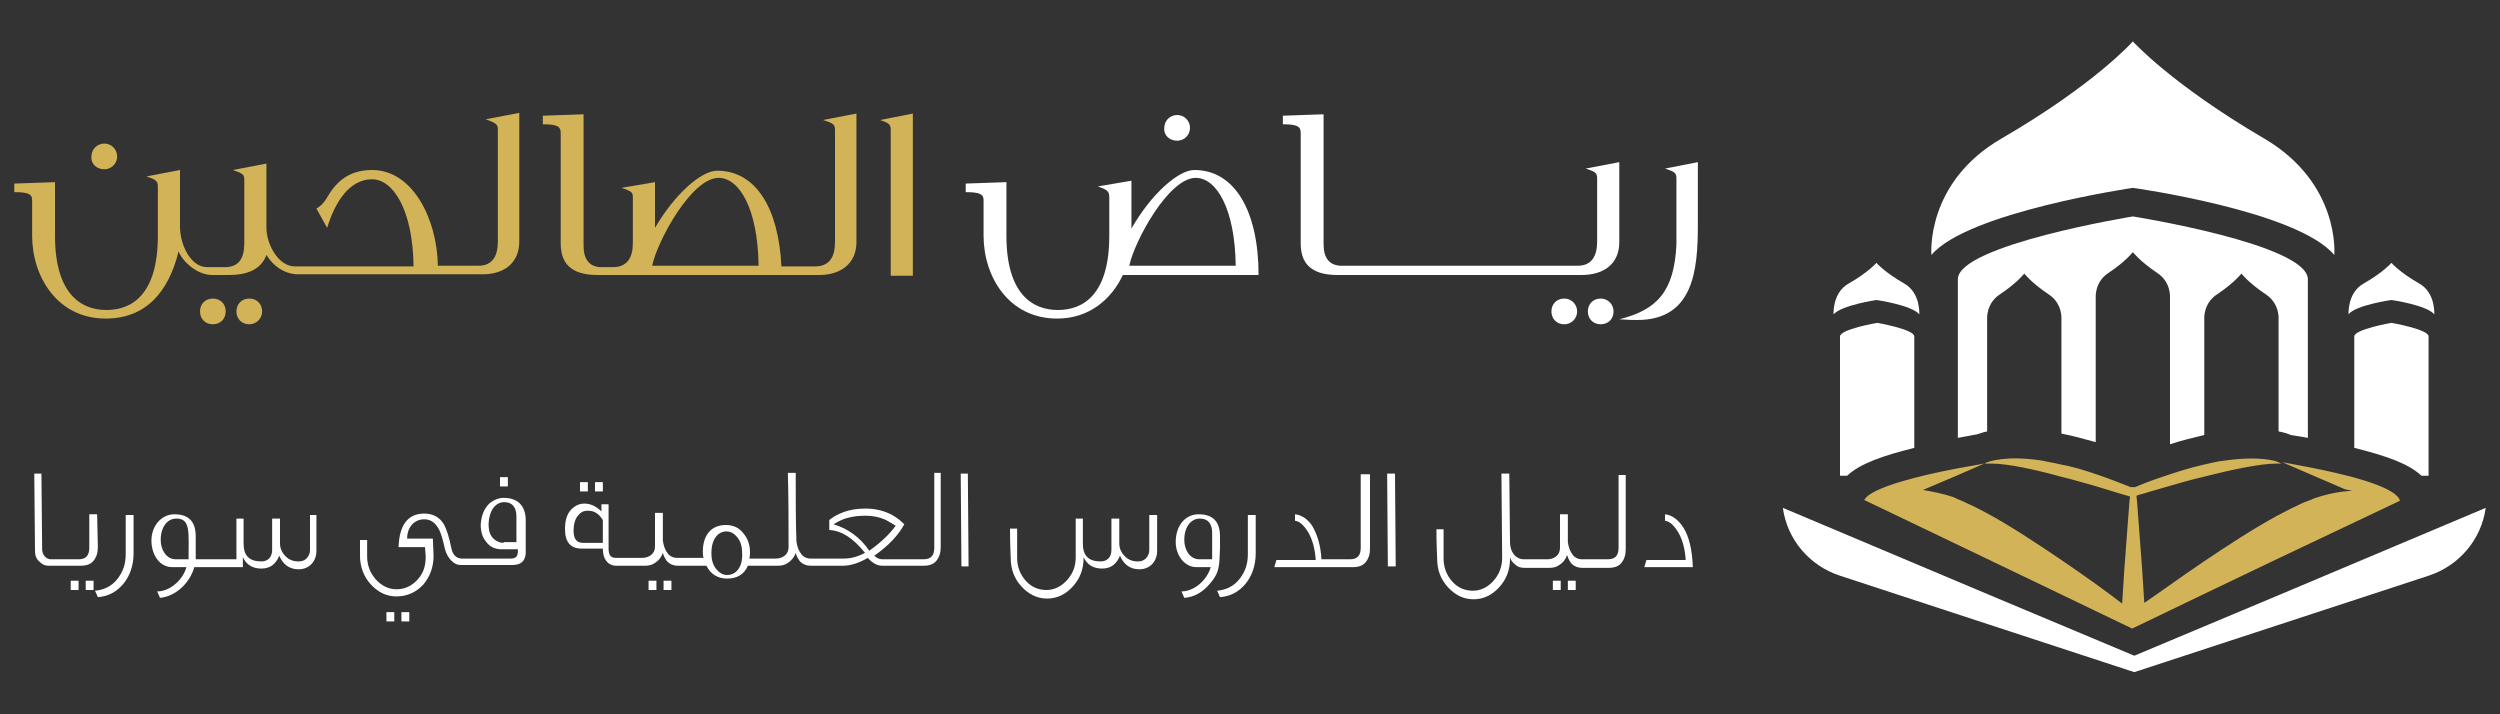
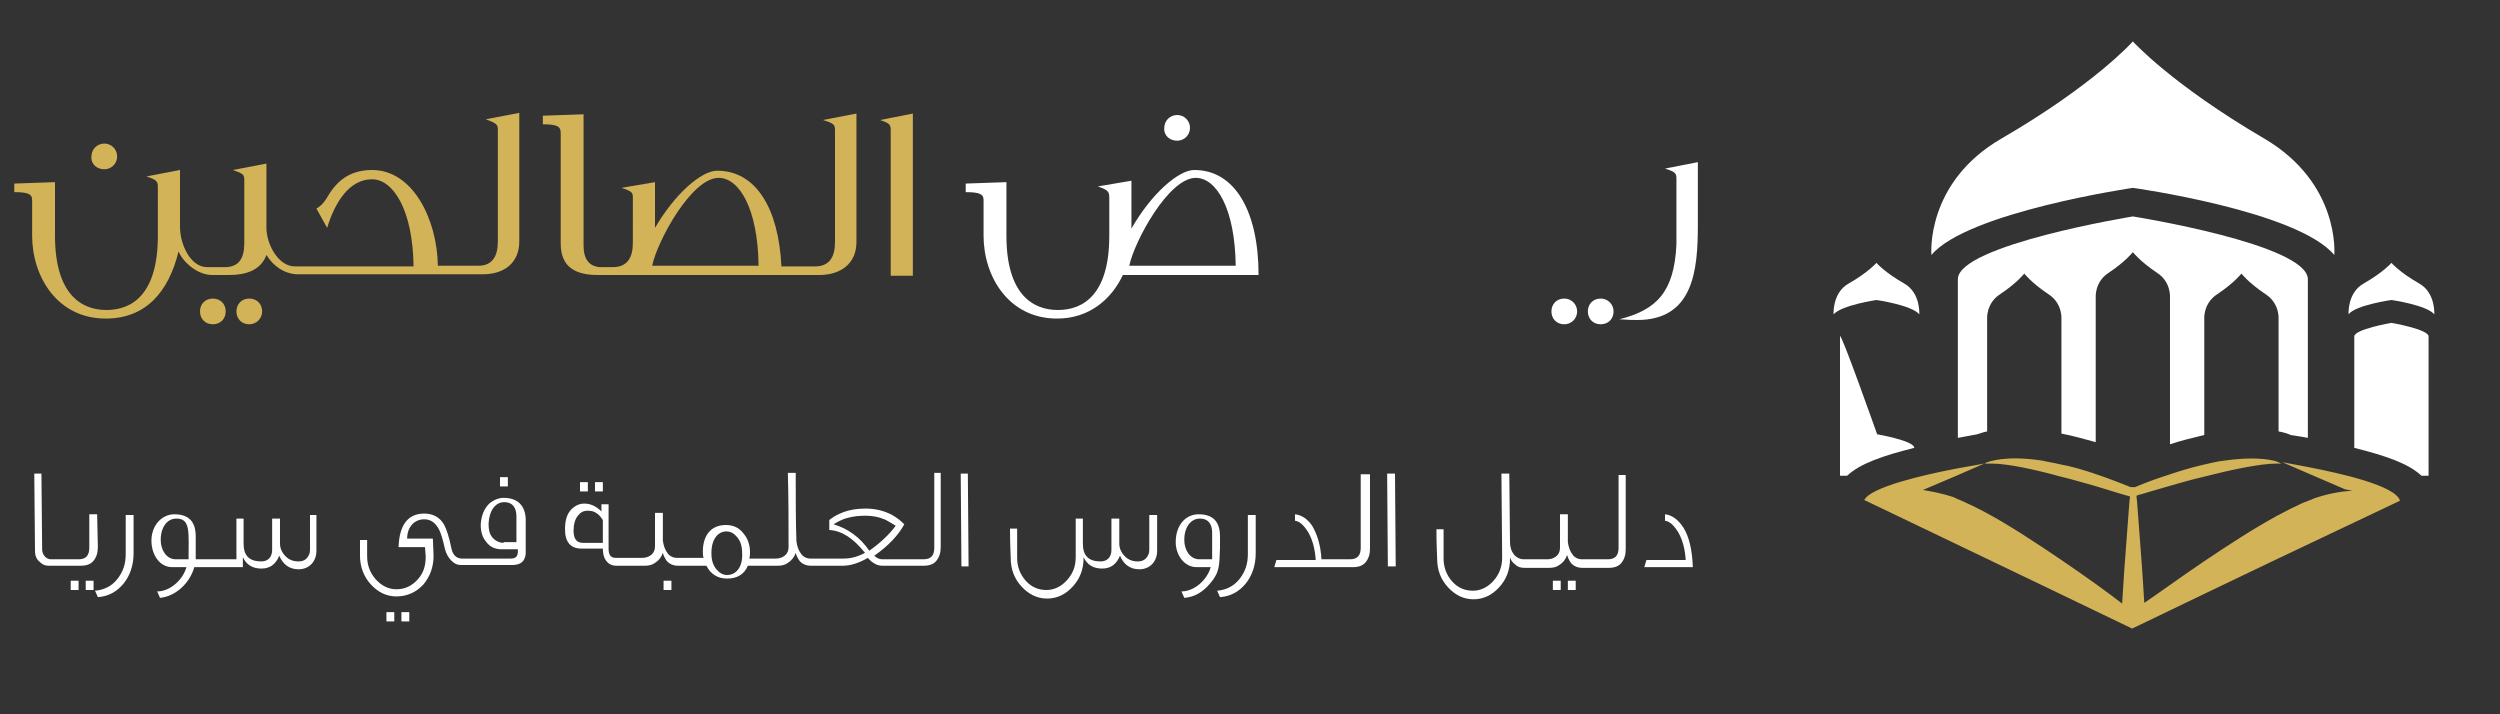
<svg xmlns="http://www.w3.org/2000/svg" version="1.1" id="Layer_1" x="0px" y="0px" viewBox="0 0 350 100" style="enable-background:new 0 0 350 100;" xml:space="preserve">
  <rect x="0" y="0" width="350" height="100" fill="#333333" stroke="none" />
  <style type="text/css">
	.st0{fill:#D3B358;}
	.st1{fill:#FFFFFF;}
</style>
  <g>
    <path class="st0" d="M323.2,65.4c-2.1-0.4-3.7-0.7-3.7-0.7l3.7,1.6l5.1,2.2l1,0.2c-1.6,0.1-3.4,0.4-5.4,1.1   c-0.2,0.1-0.4,0.2-0.7,0.3c-0.3,0.1-0.5,0.2-0.8,0.3c-1.1,0.5-2.3,1.1-3.6,1.8c-3.3,1.8-7,4.2-10.4,6.5s-6.4,4.5-8.2,5.7l-0.3-4.7   l-0.7-9.3l-0.1-1c0.2-0.1,0.6-0.2,1-0.3c0.9-0.3,2.1-0.6,3.4-1c1.4-0.4,3.1-0.9,4.8-1.3c3.9-1,8.1-1.9,10.4-1.9c0.2,0,0.5,0,0.7,0   c0,0-0.2-0.1-0.7-0.3c-1-0.3-3.3-0.7-7.4-0.1c-1,0.1-2,0.4-3,0.6c-1.7,0.4-3.3,0.9-4.8,1.4c-2.2,0.7-3.9,1.4-4.6,1.7l0,0h-0.3h-0.3   l0,0c-0.8-0.3-2.7-1.1-5.1-1.9c-1.5-0.5-3.1-1-4.8-1.3c-0.8-0.2-1.6-0.3-2.4-0.5c-5.2-0.8-7.5,0.1-8,0.3c-0.1,0-0.1,0.1-0.1,0.1   h0.1c0.2,0,0.5,0,0.8,0c2.2,0,6,0.8,9.6,1.8c1.7,0.4,3.3,0.9,4.8,1.3c2.3,0.7,4.2,1.3,5,1.5l-0.1,1l-0.7,9.3l-0.3,4.7   c-1.8-1.4-5.1-3.8-8.8-6.3c-3.4-2.3-7.2-4.8-10.4-6.5c-0.8-0.4-1.5-0.8-2.2-1.1c-0.6-0.3-1.3-0.6-1.8-0.8c-0.1-0.1-0.3-0.1-0.4-0.2   c-1.5-0.5-3-0.8-4.3-1l4.7-2l3.9-1.7c0,0-1.6,0.3-3.9,0.7c-4.7,0.9-12,2.6-12.9,4.4l16.9,8.1l10,4.8l10.6,5.1l10.6-5.1l9.4-4.5   l17.5-8.3C335.4,68,327.8,66.3,323.2,65.4z M298.7,85.4L298.7,85.4L298.7,85.4L298.7,85.4L298.7,85.4z" />
    <g>
      <path class="st1" d="M298.6,26.3c0,0,23,3.2,28.2,9.4c0,0,0.9-10-9.8-16.3c-13-7.6-18.4-13.6-18.4-13.6s-5.3,6-18.4,13.6    c-10.7,6.2-9.8,16.3-9.8,16.3C275.4,29.7,298.6,26.3,298.6,26.3z" />
      <path class="st1" d="M320.7,60.9c0.5,0.1,1.4,0.2,2.4,0.4V39.1c0-4.9-24.5-8.8-24.5-8.8s-24.5,4-24.5,8.8v22.2    c1.2-0.2,2.1-0.4,2.7-0.5c0.4-0.1,0.8-0.3,1.4-0.4V44.7l0,0l0,0c0,0-0.2-2.2,1.8-3.5c2.4-1.6,3.4-2.9,3.4-2.9s1,1.3,3.4,2.9    c2,1.3,1.8,3.5,1.8,3.5l0,0l0,0v16c1.6,0.3,3.3,0.8,4.8,1.2V41.7l0,0l0,0c0,0-0.2-2.2,1.8-3.5c2.4-1.6,3.4-2.9,3.4-2.9    s1,1.3,3.4,2.9c2,1.3,1.8,3.5,1.8,3.5l0,0l0,0v20.5c1.5-0.5,3.1-0.9,4.8-1.3V44.7l0,0l0,0c0,0-0.2-2.2,1.8-3.5    c2.4-1.6,3.4-2.9,3.4-2.9s1,1.3,3.4,2.9c2,1.3,1.8,3.5,1.8,3.5l0,0l0,0v15.7C319.6,60.5,320.3,60.7,320.7,60.9z" />
      <path class="st1" d="M334.8,42c0,0,4.9,0.7,6,2c0,0,0.2-3-2.1-4.3c-2.8-1.6-3.9-2.9-3.9-2.9s-1.1,1.3-3.9,2.9    c-2.3,1.3-2.1,4.3-2.1,4.3C329.8,42.7,334.8,42,334.8,42z" />
      <path class="st1" d="M329.6,47.1v15.6c4.4,1.1,7.6,2.2,9.4,3.9h1V47.1c0-1-5.2-1.9-5.2-1.9S329.6,46.1,329.6,47.1z" />
      <path class="st1" d="M262.7,42c0,0,4.9,0.7,6,2c0,0,0.2-3-2.1-4.3c-2.8-1.6-3.9-2.9-3.9-2.9s-1.1,1.3-3.9,2.9    c-2.3,1.3-2.1,4.3-2.1,4.3C257.9,42.7,262.7,42,262.7,42z" />
-       <path class="st1" d="M257.6,47.1v19.5h1c1.8-1.7,5-2.8,9.4-3.9V47.1c0-1-5.2-1.9-5.2-1.9S257.6,46.1,257.6,47.1z" />
-       <path class="st1" d="M319.3,83.2l-20.5,8.6l-20.5-8.6l-28.7-12.1l0,0c0.6,4.4,3.7,8.1,8,9.5l41.2,13.5L340,80.6    c4.3-1.4,7.4-5.1,8-9.5L319.3,83.2z" />
+       <path class="st1" d="M257.6,47.1v19.5h1c1.8-1.7,5-2.8,9.4-3.9c0-1-5.2-1.9-5.2-1.9S257.6,46.1,257.6,47.1z" />
    </g>
  </g>
  <g>
    <g>
      <path class="st0" d="M29.8,41.8c-1.1,0-1.8,0.8-1.8,1.8s0.7,1.8,1.8,1.8s1.8-0.8,1.8-1.8C31.6,42.6,30.9,41.8,29.8,41.8z" />
      <path class="st0" d="M34.9,41.8c-1.1,0-1.8,0.8-1.8,1.8s0.7,1.8,1.8,1.8c1,0,1.8-0.8,1.8-1.8S36,41.8,34.9,41.8z" />
      <path class="st0" d="M14.6,23.7c1,0,1.8-0.8,1.8-1.8s-0.8-1.8-1.8-1.8s-1.8,0.8-1.8,1.8C12.7,23,13.6,23.7,14.6,23.7z" />
      <path class="st0" d="M69.7,18.3v15.5c0,2.1-0.8,3.4-2.7,3.4h-5.7c-0.1-6.5-3.5-13.4-9.2-13.4c-3.5,0-5.2,1.9-6.4,4    c-0.5,0.8-0.9,1.1-1.4,1.4l1.5,2.7c1.1-3.6,3.1-6.8,6.3-6.8c2.9,0,5.7,4.2,5.8,12.2H42.3h-0.7h-0.3c-2.4,0-4-3.2-4-5.4v-9    l-4.7,0.9c1.4,0.5,1.6,0.6,1.6,1.4v8.9c0,2.1-0.8,3.3-2.7,3.3H29c-2.4,0-3.8-3.3-3.8-5.6v-8l-4.7,0.9c1.6,0.5,1.6,0.8,1.6,1.6V33    c0,8.2-3.6,10.4-7.2,10.4S7.7,41.1,7.7,33v-7.5L2,25.7v1.2c2,0,2.5,0.3,2.5,1.1v5c0,5.7,3.5,11.6,10.3,11.6    c5.6,0,8.8-3.7,10.2-9.4c0.5,1.3,2.5,3.3,4.7,3.3h2.4c2.2,0,4.4-0.6,5.2-2.8c1,1.6,2.5,2.6,4.2,2.7l0,0h0.3h0.4h25.4    c3,0,5.1-1.6,5.1-4.6v-18L68,16.7C69.7,17.3,69.7,17.5,69.7,18.3z" />
      <path class="st0" d="M116.9,18.4v15.5c0,2.1-0.8,3.4-2.8,3.4H114h-0.7h-3.9c-0.4-8.2-3.6-13.4-9-13.4c-2.2,0-5.9,3.2-8.7,8v-6.4    L87,26.3c1.6,0.5,1.6,0.7,1.6,1.5V34c0,2.1-0.8,3.4-2.8,3.4h-0.2H85h-1c-1.5-0.1-2.3-1.1-2.3-3V16L76,16.2v1.2    c2,0,2.5,0.3,2.5,1.2v15.5c0,3.4,2.2,4.4,5.2,4.4H85h0.6h4.3h0.2h23.1h0.7h0.8c3,0,5.2-1.6,5.2-4.6v-18l-4.7,0.9    C116.9,17.3,116.9,17.5,116.9,18.4z M91.3,37.2c0.7-3.4,5.5-12.3,9.3-12.3c2.9,0,5.5,4.3,5.6,12.3H91.3z" />
      <path class="st0" d="M123.2,16.8c1.5,0.5,1.5,0.7,1.5,1.6v20.2h3.1V15.9L123.2,16.8z" />
    </g>
    <g>
      <path class="st1" d="M164.8,19.7c1,0,1.8-0.8,1.8-1.8s-0.8-1.8-1.8-1.8s-1.8,0.8-1.8,1.8C162.9,19,163.8,19.7,164.8,19.7z" />
      <path class="st1" d="M167.2,23.8c-2.2,0-6,3.3-8.8,8.2v-6.7l-4.7,0.8c1.5,0.5,1.6,0.8,1.6,1.6V33c0,8.2-3.6,10.4-7.2,10.4    c-3.6,0-7.2-2.3-7.2-10.4v-7.5l-5.7,0.2v1.2c2,0,2.5,0.3,2.5,1.1v5c0,5.7,3.5,11.6,10.3,11.6c4.5,0,7.6-2.7,9.2-6.1h19    C176.2,29.6,172.9,23.8,167.2,23.8z M158.1,37.2c0.7-3.4,5.5-12.3,9.3-12.3c2.9,0,5.5,4.3,5.6,12.3H158.1z" />
      <path class="st1" d="M224.1,41.8c-1.1,0-1.8,0.8-1.8,1.8s0.7,1.8,1.8,1.8s1.8-0.8,1.8-1.8C225.9,42.6,225.1,41.8,224.1,41.8z" />
      <path class="st1" d="M219,41.8c-1.1,0-1.8,0.8-1.8,1.8s0.7,1.8,1.8,1.8c1,0,1.8-0.8,1.8-1.8S220,41.8,219,41.8z" />
-       <path class="st1" d="M226.7,33.9V22.7l-4.7,0.9c1.6,0.5,1.6,0.7,1.6,1.6v8.6c0,2.1-0.8,3.4-2.7,3.4h-2.2h-0.6h-4.3h-0.6h-4.3h-0.6    H204h-0.6h-4.3h-0.6h-4.3h-0.6h-4.3h-0.6h-1.1c-1.5-0.1-2.3-1.1-2.3-3V16l-5.7,0.2v1.2c2,0,2.5,0.3,2.5,1.2v15.5    c0,3.4,2.2,4.4,5.2,4.4h1.3h0.6h4.3h0.6h4.3h0.6h4.3h0.6h4.3h0.6h4.3h0.6h4.3h0.6h2.8C224.6,38.5,226.7,36.9,226.7,33.9z" />
      <path class="st1" d="M233.1,23.6c1.6,0.5,1.6,0.7,1.6,1.6v9c-0.3,6.7-2.8,9.2-8,10.5c1.3,0.1,2.1,0.1,2.5,0.1    c7.9,0,8.5-7,8.5-13.3v-8.8L233.1,23.6z" />
    </g>
  </g>
  <g>
    <rect x="12" y="81.3" class="st1" width="1.1" height="1.3" />
    <path class="st1" d="M13.6,72h-1.1c0,2.2,0,3.8,0,4.7c0,1.1-0.5,1.6-1.5,1.6H8.9v0H7.1c-0.6,0-1.2-0.6-1.2-1.4L5.8,66.3h-1   l0.1,10.8c0,0.7,0.2,1.2,0.7,1.6c0.4,0.4,0.8,0.5,1.2,0.5h2.1h0.4h2c0.8,0,1.4-0.2,1.8-0.7c0.4-0.5,0.6-1.1,0.6-1.9L13.6,72z" />
    <rect x="9.9" y="81.3" class="st1" width="1.1" height="1.3" />
    <path class="st1" d="M17.6,72l0,5.6c0,1.4-0.4,2.5-1.2,3.5c-0.8,1-1.9,1.5-3.1,1.6c0.2,0.4,0.3,0.7,0.4,0.9   c1.5-0.1,2.7-0.8,3.6-1.9c0.9-1.1,1.4-2.6,1.4-4.2l0-5.4H17.6z" />
    <path class="st1" d="M43.4,72c0,2.8,0,4.5,0,5c0,0.5-0.2,0.9-0.5,1.2c-0.3,0.3-0.7,0.4-1.1,0.4c-0.7,0-1.3-0.2-1.8-0.7   c-0.5-0.5-0.8-1.1-0.8-1.8c0-1.6,0-2.7,0-3.5h-1.1c0,2.4,0,3.8,0,4.4c0,1-0.6,1.6-1.5,1.6c-1.7,0-2.5-0.8-2.5-2.5   c0-2.3,0-3.4,0-3.5h-1l0,5.7h-3h-0.4h-2.3v0c0-0.1,0-0.7,0-1.6v-1.6c0-2.1-1-3.1-3-3.1c-1.7,0-3.2,1.5-3.2,3.7   c0,1.9,1.1,3.7,2.9,3.7h2c-0.5,1.8-2.3,3.4-4.1,3.4c0.2,0.4,0.3,0.7,0.4,0.9c2.2-0.2,4.2-2.1,4.8-4.3h2.4h0.4h4l0-1.4l0,0   c0.5,1.1,1.4,1.6,2.6,1.6c1.2,0,2-0.6,2.5-1.8c0.5,1.2,1.4,1.9,2.7,1.9c1.5,0,2.5-1.1,2.5-2.6c0-0.3,0-1.9,0-5H43.4z M26.4,78.3   h-1.8c-1.3,0-2.1-1.3-2.1-2.7c0-1.8,0.9-3,2.2-3C26.7,72.6,26.4,74.5,26.4,78.3z" />
    <rect x="54.1" y="85.7" class="st1" width="1.1" height="1.3" />
    <rect x="56.2" y="85.7" class="st1" width="1.1" height="1.3" />
    <rect x="70" y="66.8" class="st1" width="1.1" height="1.3" />
    <path class="st1" d="M70.5,69.7c-0.7,0-1.4,0.3-2,0.8c-0.7,0.7-1.1,1.6-1.2,2.9c0,1,0.2,1.8,0.8,2.5c0.5,0.7,1.3,1,2.1,1h2.3v0.3   c0,0.7-0.3,1-1,1h-5.8v0l-1,0c-0.8,0-1.3-0.5-1.5-1.4c-0.3-1.6-0.7-2.7-1-3.3c-0.6-1.1-1.6-1.6-2.8-1.6c-2.3,0-3.5,1.6-3.6,4.7h3.7   l0.1,1.3c0,1.3-0.3,2.3-1.1,3.2c-0.8,0.9-1.8,1.4-3,1.4c-1.1,0-2.1-0.5-2.9-1.4c-0.8-0.9-1.2-2-1.2-3.2c0-0.1,0-0.4,0-1s0-1,0-1.3   h-1c0,0.3,0,0.7,0,1.2c0,0.5,0,0.8,0,1c0,1.5,0.5,2.9,1.5,4c1,1.1,2.2,1.7,3.6,1.7c1.5,0,2.8-0.6,3.8-1.7c0.9-1.1,1.4-2.4,1.4-4   l-0.1-2.4h-3.6c0-1.6,1-2.7,2.4-2.7c0.9,0,1.6,0.5,2.1,1.5c0.2,0.4,0.5,1.3,0.8,2.7c0.2,0.7,0.5,1.2,0.9,1.6   c0.4,0.4,0.8,0.6,1.3,0.6h1.3h0.4h5.5c1.2,0,1.8-0.5,1.9-1.6v-4.9C73.5,70.8,72.5,69.7,70.5,69.7z M70.5,76c-0.6,0-1.2-0.3-1.6-0.8   c-0.4-0.5-0.5-1.1-0.5-1.9c0.1-1.9,1-3,2.2-3c1.1,0,1.7,0.7,1.7,2l0,3.6H70.5z" />
    <rect x="81.2" y="67.5" class="st1" width="1.1" height="1.3" />
    <rect x="83.3" y="67.5" class="st1" width="1.1" height="1.3" />
    <rect x="92.9" y="81.3" class="st1" width="1.1" height="1.3" />
-     <rect x="90.8" y="81.3" class="st1" width="1.1" height="1.3" />
    <path class="st1" d="M130.8,66.3c0,4.1,0,7.6,0,10.4c0,1.1-0.5,1.6-1.5,1.6h-1.8h-0.3h-3.7c-0.4,0-0.8-0.2-1.1-0.5   c2-1.4,3.4-2.9,4.2-4.4c-0.5-0.5-1-0.9-1.7-1.3c-1.1-0.6-2.4-0.9-3.7-0.9c-1.3,0-2.5,0.2-3.6,0.7c-0.7,0.3-1.1,0.6-1.5,0.9v1.4   c1.8,0.1,3.4,1.2,5,3.2c-1.1,0.6-2.1,0.8-3,0.8l-3.2,0v0h-1.5c-0.4,0-0.9-0.2-1.2-0.6c-0.4-0.5-0.6-1.1-0.7-1.8   c-0.1-2.8-0.1-6-0.1-9.6h-1.1c0.1,3.6,0.1,7.1,0.1,10.4c0,0.5-0.2,1-0.7,1.3c-0.3,0.2-0.7,0.3-1.1,0.3h-1.5h-0.3h-1.9   c0.1-0.3,0.1-0.6,0.1-0.9c0-1-0.3-1.9-0.9-2.6c-0.6-0.8-1.4-1.2-2.5-1.2c-2,0-3.2,1.4-3.2,3.7c0,0.3,0,0.6,0.1,0.9h-2.3v0h-1.5   c-0.4,0-0.9-0.2-1.2-0.6c-0.4-0.5-0.6-1.1-0.7-1.8c0-0.9,0-2.2,0-3.9h-1.1c0,1.7,0,3.3,0,4.7c0,0.5-0.2,1-0.7,1.3   c-0.3,0.2-0.7,0.3-1.1,0.3l-1.9,0v0h-1.8c-0.7,0-1-0.4-1-1.3l0-6.2h-1v1c-0.8-0.8-1.6-1.1-2.4-1.1c-0.7,0-1.3,0.3-1.8,0.8   c-0.6,0.6-0.9,1.5-0.9,2.8c0,1.8,0.8,2.7,2.3,2.7h3c0,0.6,0.1,1.2,0.4,1.6c0.3,0.5,0.8,0.8,1.5,0.8h1.8h0.4h1.8   c0.5,0,1-0.1,1.4-0.4c0.5-0.3,0.9-0.8,1.1-1.4c0.1,0.4,0.3,0.8,0.6,1.2c0.4,0.4,0.9,0.6,1.5,0.6h1.3h0.4h2.3   c0.6,1.2,1.6,1.8,2.9,1.8c1.4,0,2.4-0.6,2.9-1.8h2.1h0.3h1.8c0.5,0,1-0.1,1.4-0.4c0.5-0.3,0.9-0.8,1.1-1.4c0.1,0.4,0.3,0.8,0.6,1.2   c0.4,0.4,0.9,0.6,1.5,0.6h1.3h0.4h2.8c1.1,0,2.3-0.4,3.5-1.1c0.6,0.7,1.3,1.1,2,1.1h3.5h0.3h2c0.8,0,1.4-0.2,1.8-0.7   c0.4-0.5,0.6-1.1,0.6-1.9c0-4.2,0-7.7,0-10.4H130.8z M81.6,76c-0.9,0-1.3-0.6-1.3-1.7c0-0.9,0.2-1.6,0.6-2.1   c0.4-0.5,0.8-0.7,1.4-0.7c0.5,0,0.9,0.1,1.3,0.4c0.4,0.3,0.6,0.6,0.8,0.9l0,3.2H81.6z M101.8,80.5c-0.6,0-1.1-0.3-1.5-0.8   c-0.5-0.6-0.7-1.3-0.7-2.3c0-1.9,0.9-3,2.1-3c0.6,0,1.1,0.3,1.5,0.8c0.5,0.6,0.7,1.3,0.7,2.3C104,79.3,103.1,80.5,101.8,80.5z    M121.7,77.1c-1.3-1.9-3-3.1-5-3.7c0.8-0.5,1.5-0.8,2-0.9c0.7-0.2,1.5-0.3,2.5-0.3c1,0,1.9,0.2,2.6,0.5c0.3,0.1,0.9,0.5,1.6,0.9   C124.6,74.7,123.4,75.9,121.7,77.1z" />
    <polygon class="st1" points="134.5,66.3 134.6,79.3 135.6,79.3 135.5,66.3  " />
    <path class="st1" d="M160.9,72c0,2.8,0,4.5,0,5c0,0.5-0.2,0.9-0.5,1.2c-0.3,0.3-0.7,0.4-1.1,0.4c-0.7,0-1.3-0.2-1.8-0.7   c-0.5-0.5-0.8-1.1-0.8-1.8c0-1.6,0-2.7,0-3.5h-1.1c0,2.4,0,3.8,0,4.4c0,1-0.6,1.6-1.5,1.6c-1.7,0-2.5-0.8-2.5-2.5   c0-2.3,0-3.4,0-3.5h-1V78c0,1.3-0.4,2.3-1.2,3.2c-0.8,0.9-1.8,1.4-2.9,1.4s-2.1-0.4-2.9-1.3c-0.8-0.9-1.2-2-1.2-3.2l0-4.1h-1   c0,2.3,0.1,3.7,0.1,4.1c0,1.6,0.5,2.9,1.5,4c1,1.1,2.2,1.7,3.6,1.7s2.6-0.6,3.6-1.7c1-1.1,1.5-2.4,1.5-4v-0.1l0,0   c0.5,1.1,1.4,1.6,2.6,1.6c1.2,0,2-0.6,2.5-1.8c0.5,1.2,1.4,1.9,2.7,1.9c1.5,0,2.5-1.1,2.5-2.6c0-0.3,0-1.9,0-5H160.9z" />
    <path class="st1" d="M170.8,75.1c0-2.1-1-3.1-3-3.1c-1.8,0-3.2,1.5-3.2,3.9c0,1.8,1.2,3.5,2.9,3.5h2c-0.5,1.8-2.3,3.4-4.1,3.4   c0.2,0.4,0.3,0.7,0.4,0.9c1.4-0.1,2.6-0.8,3.6-2c1.4-1.6,1.3-2.6,1.4-5V75.1z M169.7,78.3h-1.8c-1.3,0-2.1-1.3-2.1-2.7   c0-1.8,0.9-3,2.2-3c1.1,0,1.7,0.7,1.7,2c0,1.2,0,2.2,0,2.9C169.7,77.8,169.7,78.1,169.7,78.3z" />
    <path class="st1" d="M174.7,72l0,5.6c0,1.4-0.4,2.5-1.2,3.5c-0.8,1-1.9,1.5-3.1,1.6c0.2,0.4,0.3,0.7,0.4,0.9   c1.5-0.1,2.7-0.8,3.6-1.9c0.9-1.1,1.4-2.6,1.4-4.2l0-5.4H174.7z" />
    <path class="st1" d="M190.5,66.3c0,4.1,0,7.6,0,10.4c0,1.1-0.5,1.6-1.5,1.6h-1.8h-0.4H185c-0.1-2-0.6-3.5-1.3-4.7   c-0.7-1-1.5-1.5-2.4-1.6v0.9c0.7,0.1,1.3,0.7,1.9,1.7c0.6,1.1,0.9,2.3,1,3.8h-5.5l-0.3,1h8.6h0.4h2c0.8,0,1.4-0.2,1.8-0.7   c0.4-0.5,0.6-1.1,0.6-1.9c0-4.2,0-7.7,0-10.4H190.5z" />
    <polygon class="st1" points="194.2,66.3 194.3,79.3 195.4,79.3 195.3,66.3  " />
    <rect x="219.5" y="81.3" class="st1" width="1.1" height="1.3" />
    <rect x="217.4" y="81.3" class="st1" width="1.1" height="1.3" />
    <path class="st1" d="M226.6,66.3c0,4.1,0,7.6,0,10.4c0,1.1-0.5,1.6-1.5,1.6h-2.2v0h-1.5c-0.4,0-0.9-0.2-1.2-0.6   c-0.4-0.5-0.6-1.1-0.7-1.8c0-0.9,0-2.2,0-3.9h-1.1c0,1.7,0,3.3,0,4.7c0,0.5-0.2,1-0.7,1.3c-0.3,0.2-0.7,0.3-1.1,0.3l-1.9,0v0h-1.4   c-0.5,0-0.9-0.2-1.3-0.6c-0.4-0.5-0.6-1.1-0.6-1.8l-0.1-9.6h-1.1l0.1,11.7v0.1c0,1.2-0.4,2.3-1.2,3.2c-0.8,0.9-1.8,1.4-2.9,1.4   s-2.1-0.4-2.9-1.3c-0.8-0.9-1.2-2-1.2-3.2v-4.1h-1c0,2.3,0.1,3.7,0.1,4.1c0,1.6,0.5,2.9,1.5,4c1,1.1,2.2,1.7,3.6,1.7   s2.6-0.6,3.6-1.7c1-1.1,1.5-2.4,1.5-4v-0.2c0.1,0.4,0.3,0.7,0.7,1c0.4,0.4,0.8,0.5,1.4,0.5h1.3h0.3h1.8c0.5,0,1-0.1,1.4-0.4   c0.5-0.3,0.9-0.8,1.1-1.4c0.1,0.4,0.3,0.8,0.6,1.2c0.4,0.4,0.9,0.6,1.5,0.6h1.3h0.4h2c0.8,0,1.4-0.2,1.8-0.7   c0.4-0.5,0.6-1.1,0.6-1.9c0-4.2,0-7.7,0-10.4H226.6z" />
    <path class="st1" d="M235.7,73.9c-0.7-1.1-1.6-1.8-2.6-1.9v0.9c0.7,0.1,1.3,0.7,1.9,1.7c0.6,1.1,0.9,2.3,1,3.8h-5.5l-0.3,1h6.8   C236.9,77,236.5,75.2,235.7,73.9z" />
  </g>
</svg>